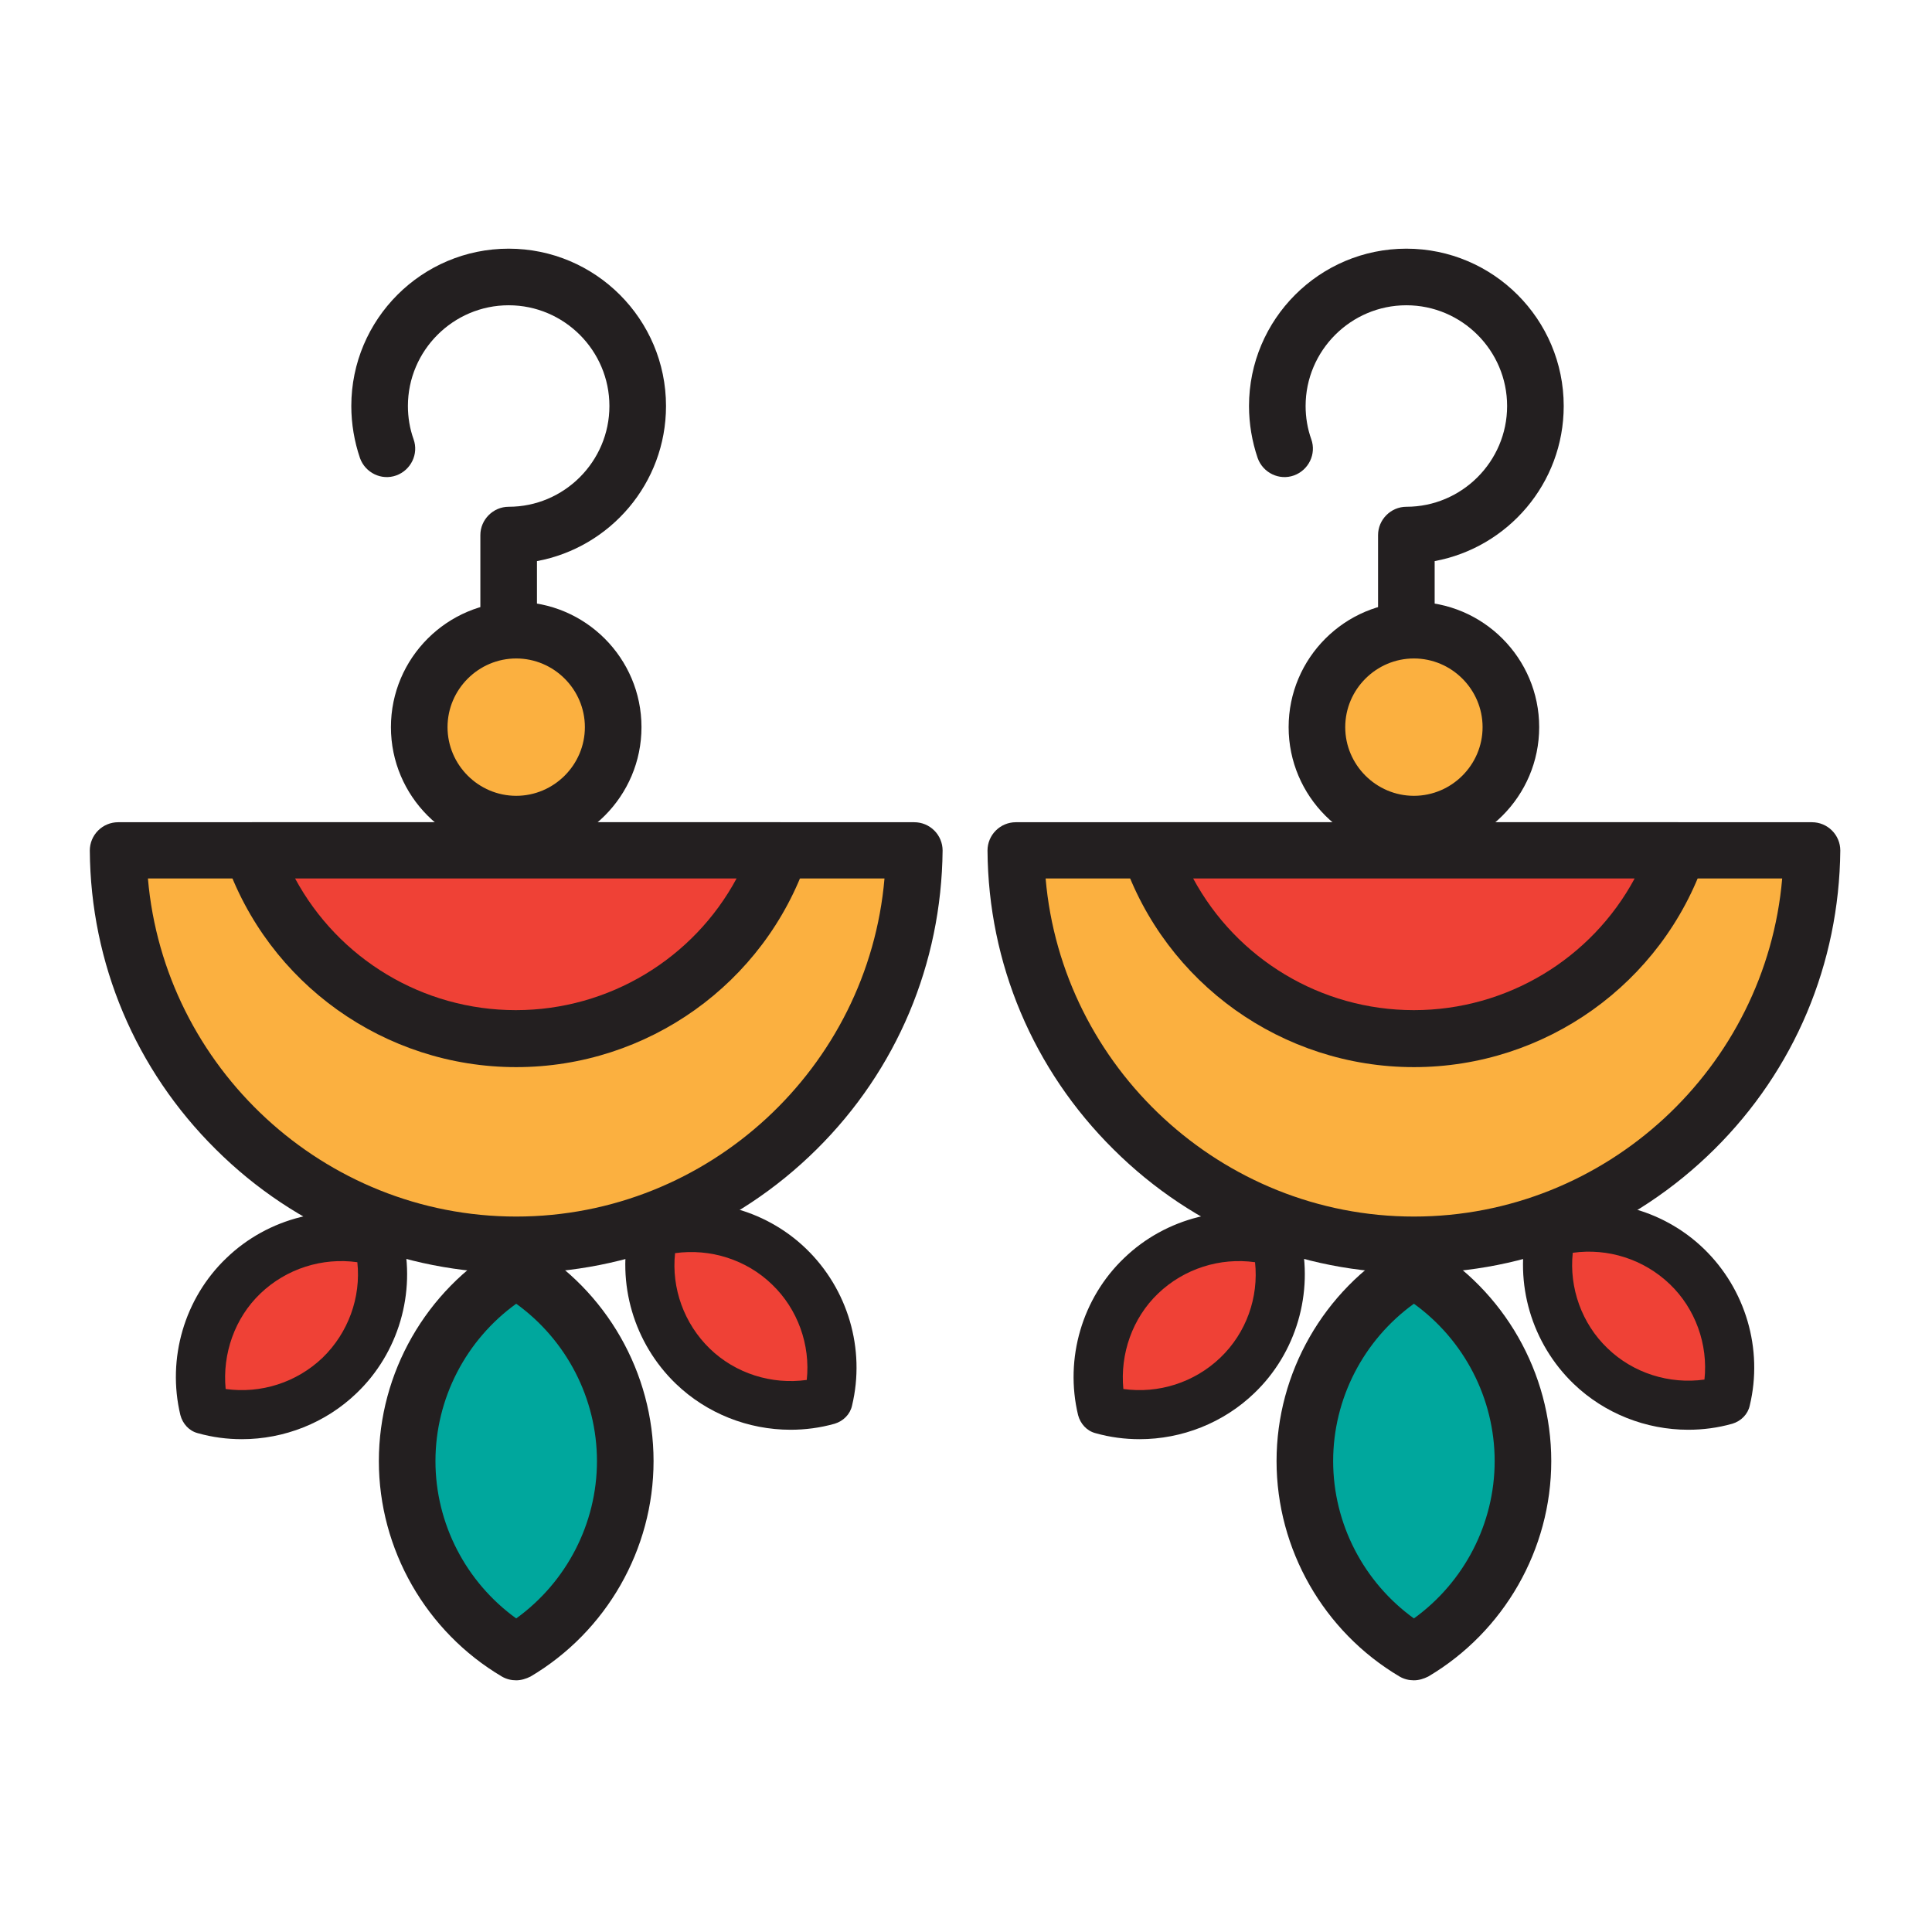
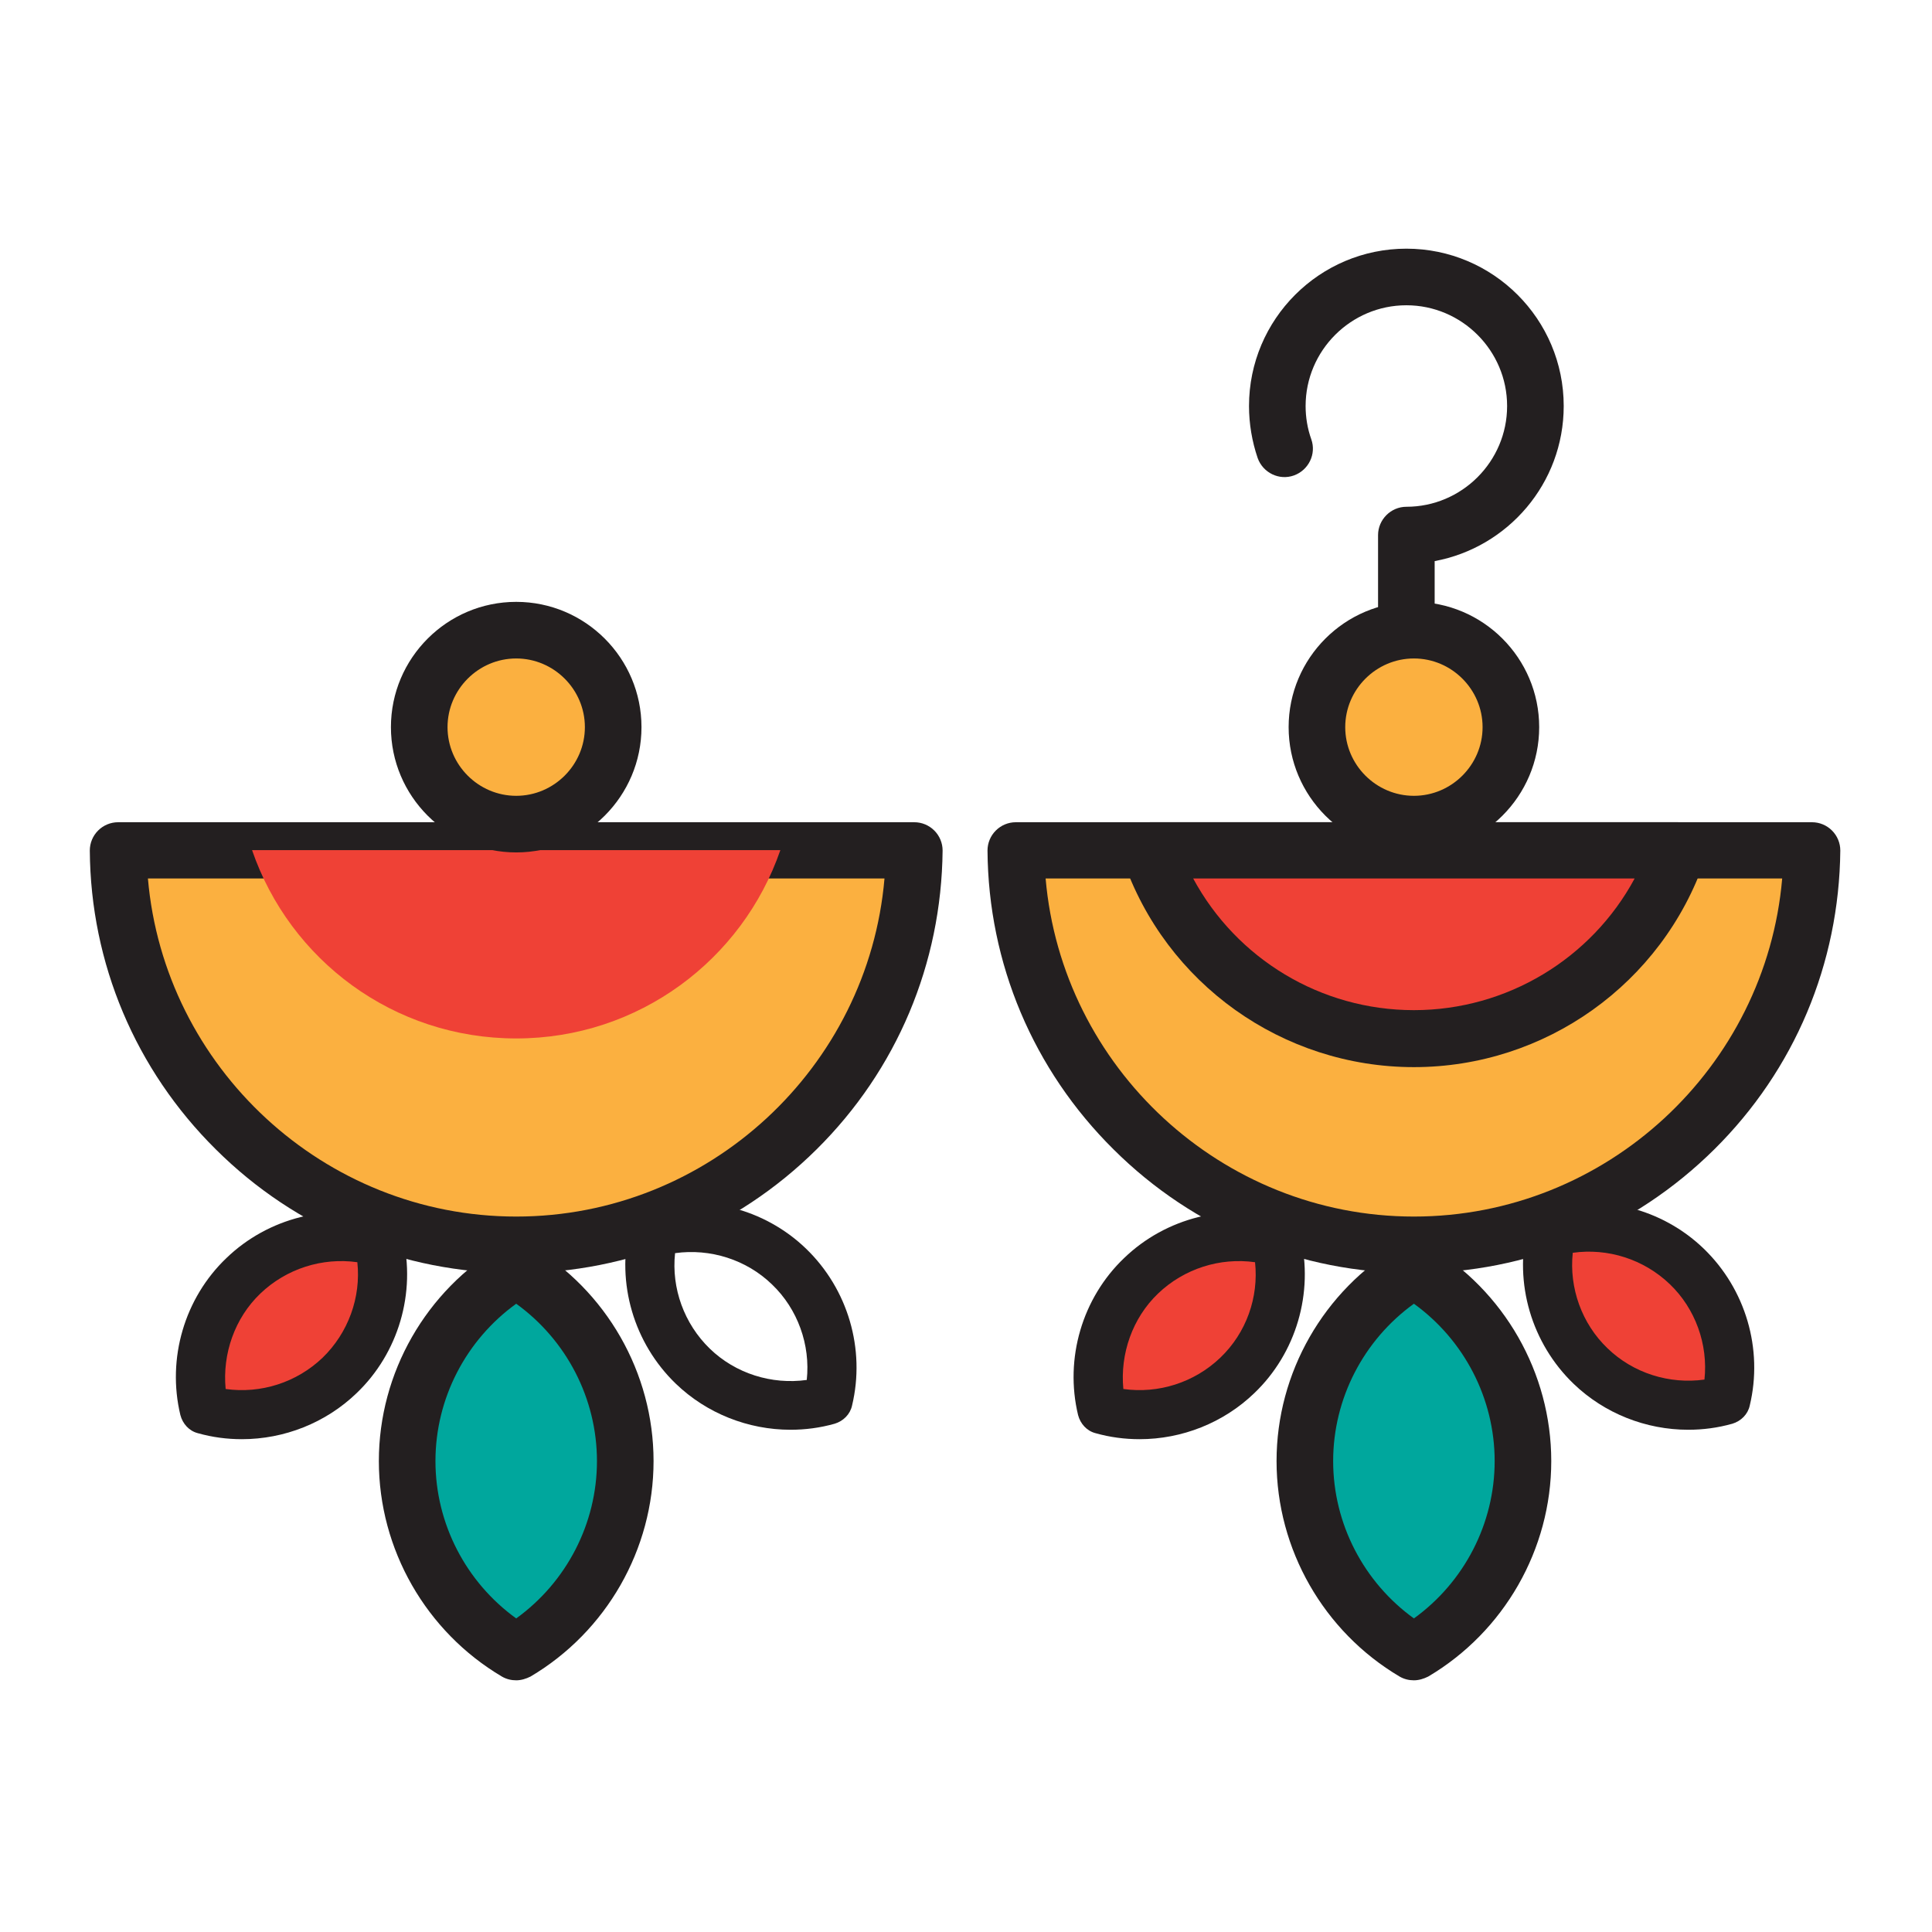
<svg xmlns="http://www.w3.org/2000/svg" version="1.0" id="Layer_1" x="0px" y="0px" viewBox="0 0 512 512" style="enable-background:new 0 0 512 512;" xml:space="preserve">
  <g>
    <path style="fill:#FBB040;" d="M31.3,225.3c0.5,57.8,47.5,104.6,105.5,104.6s105-46.7,105.5-104.6H31.3z" />
    <path style="fill:#231F20;" d="M136.8,337.4c-30,0-58.3-11.6-79.6-32.8c-21.3-21.1-33.2-49.3-33.4-79.2c0-2,0.8-3.9,2.2-5.3   c1.4-1.4,3.3-2.2,5.3-2.2h211c2,0,3.9,0.8,5.3,2.2c1.4,1.4,2.2,3.3,2.2,5.3c-0.3,30-12.1,58.1-33.4,79.2   C195.1,325.7,166.8,337.4,136.8,337.4z M39.2,232.8c4.3,50,46.6,89.6,97.6,89.6s93.3-39.5,97.6-89.6H39.2z" />
  </g>
  <g>
    <path style="fill:#EF4136;" d="M66.8,225.3c10,29.1,37.5,49.9,70,49.9s60-20.9,70-49.9H66.8z" />
-     <path style="fill:#231F20;" d="M136.8,282.8c-34.8,0-65.8-22.1-77.1-55c-0.8-2.3-0.4-4.8,1-6.8c1.4-2,3.7-3.1,6.1-3.1h140   c2.4,0,4.7,1.2,6.1,3.1c1.4,2,1.8,4.5,1,6.8C202.6,260.7,171.6,282.8,136.8,282.8z M78.2,232.8c11.5,21.3,33.8,34.9,58.5,34.9   s47.1-13.7,58.5-34.9H78.2z" />
  </g>
  <g>
-     <path style="fill:#231F20;" d="M134.8,181.9c-4.1,0-7.5-3.4-7.5-7.5v-32.6c0-4.1,3.4-7.5,7.5-7.5c14.7,0,26.7-12,26.7-26.7   s-12-26.7-26.7-26.7c-14.7,0-26.7,12-26.7,26.7c0,3,0.5,6,1.5,8.8c1.4,3.9-0.7,8.2-4.6,9.6c-3.9,1.4-8.2-0.7-9.6-4.6   c-1.5-4.4-2.3-9.1-2.3-13.8c0-23,18.7-41.7,41.7-41.7c23,0,41.7,18.7,41.7,41.7c0,20.5-14.8,37.5-34.2,41.1v25.8   C142.3,178.5,139,181.9,134.8,181.9z" />
-   </g>
+     </g>
  <g>
    <circle style="fill:#FBB040;" cx="136.8" cy="192.7" r="25.7" />
    <path style="fill:#231F20;" d="M136.8,225.9c-18.3,0-33.2-14.9-33.2-33.2s14.9-33.2,33.2-33.2s33.2,14.9,33.2,33.2   S155.1,225.9,136.8,225.9z M136.8,174.5c-10,0-18.2,8.2-18.2,18.2s8.2,18.2,18.2,18.2s18.2-8.2,18.2-18.2S146.8,174.5,136.8,174.5z   " />
  </g>
  <g>
    <ellipse style="fill:#00A79D;" cx="136.8" cy="387.2" rx="28.9" ry="50.6" />
    <path style="fill:#231F20;" d="M136.8,445.3c-1.3,0-2.6-0.3-3.8-1c-20.1-11.9-32.6-33.7-32.6-57.1s12.5-45.2,32.6-57.1   c2.3-1.4,5.3-1.4,7.6,0c20.1,11.9,32.6,33.7,32.6,57.1s-12.5,45.2-32.6,57.1C139.4,444.9,138.1,445.3,136.8,445.3z M136.8,345.5   c-13.3,9.6-21.4,25.1-21.4,41.7s8.1,32.1,21.4,41.7c13.3-9.6,21.4-25.1,21.4-41.7S150.1,355.1,136.8,345.5z" />
  </g>
  <g>
    <g>
-       <ellipse transform="matrix(0.693 -0.721 0.721 0.693 -191.168 248.41)" style="fill:#EF4136;" cx="196.3" cy="348.8" rx="18.3" ry="32.1" />
      <path style="fill:#231F20;" d="M209.5,378.9c-11.2,0-22.2-4.3-30.4-12.2c0,0,0,0,0,0c-11.1-10.7-15.8-26.6-12.2-41.6    c0.5-2.3,2.3-4.1,4.6-4.8c14.9-4.1,31-0.1,42.1,10.6c11.1,10.7,15.8,26.6,12.2,41.6c-0.5,2.3-2.3,4.1-4.6,4.8    C217.3,378.4,213.4,378.9,209.5,378.9z M188.1,357.4c6.8,6.6,16.4,9.6,25.7,8.3c1-9.3-2.4-18.8-9.2-25.3    c-6.8-6.6-16.4-9.6-25.7-8.3C177.9,341.4,181.3,350.8,188.1,357.4L188.1,357.4z" />
    </g>
    <g>
      <ellipse transform="matrix(0.721 -0.693 0.693 0.721 -221.993 151.751)" style="fill:#EF4136;" cx="77.3" cy="351.3" rx="32.1" ry="18.3" />
      <path style="fill:#231F20;" d="M64.1,381.4c-3.9,0-7.8-0.5-11.7-1.6c-2.3-0.6-4-2.5-4.6-4.8c-3.6-15,1.1-31,12.2-41.6    c11.1-10.7,27.2-14.7,42.1-10.6c2.3,0.6,4,2.5,4.6,4.8c3.6,15-1.1,31-12.2,41.6c0,0,0,0,0,0C86.3,377.1,75.3,381.4,64.1,381.4z     M59.8,368.1c9.3,1.3,18.8-1.7,25.7-8.3c6.8-6.6,10.2-16,9.2-25.3c-9.3-1.3-18.8,1.7-25.7,8.3C62.2,349.3,58.9,358.8,59.8,368.1z     M90,364.5L90,364.5L90,364.5z" />
    </g>
  </g>
  <g>
    <path style="fill:#FBB040;" d="M269.2,225.3c0.5,57.8,47.5,104.6,105.5,104.6s105-46.7,105.5-104.6H269.2z" />
    <path style="fill:#231F20;" d="M374.7,337.4c-30,0-58.3-11.6-79.6-32.8c-21.3-21.1-33.2-49.3-33.4-79.2c0-2,0.8-3.9,2.2-5.3   c1.4-1.4,3.3-2.2,5.3-2.2h211c2,0,3.9,0.8,5.3,2.2c1.4,1.4,2.2,3.3,2.2,5.3c-0.3,30-12.1,58.1-33.4,79.2   C433,325.7,404.7,337.4,374.7,337.4z M277.1,232.8c4.3,50,46.6,89.6,97.6,89.6c51,0,93.3-39.5,97.6-89.6H277.1z" />
  </g>
  <g>
    <path style="fill:#EF4136;" d="M304.7,225.3c10,29.1,37.5,49.9,70,49.9s60-20.9,70-49.9H304.7z" />
    <path style="fill:#231F20;" d="M374.7,282.8c-34.8,0-65.8-22.1-77.1-55c-0.8-2.3-0.4-4.8,1-6.8c1.4-2,3.7-3.1,6.1-3.1h140   c2.4,0,4.7,1.2,6.1,3.1c1.4,2,1.8,4.5,1,6.8C440.5,260.7,409.5,282.8,374.7,282.8z M316.2,232.8c11.5,21.3,33.8,34.9,58.5,34.9   s47.1-13.7,58.5-34.9H316.2z" />
  </g>
  <g>
    <path style="fill:#231F20;" d="M372.7,181.9c-4.1,0-7.5-3.4-7.5-7.5v-32.6c0-4.1,3.4-7.5,7.5-7.5c14.7,0,26.7-12,26.7-26.7   s-12-26.7-26.7-26.7s-26.7,12-26.7,26.7c0,3,0.5,6,1.5,8.8c1.4,3.9-0.7,8.2-4.6,9.6c-3.9,1.4-8.2-0.7-9.6-4.6   c-1.5-4.4-2.3-9.1-2.3-13.8c0-23,18.7-41.7,41.7-41.7s41.7,18.7,41.7,41.7c0,20.5-14.8,37.5-34.2,41.1v25.8   C380.2,178.5,376.9,181.9,372.7,181.9z" />
  </g>
  <g>
    <circle style="fill:#FBB040;" cx="374.7" cy="192.7" r="25.7" />
    <path style="fill:#231F20;" d="M374.7,225.9c-18.3,0-33.2-14.9-33.2-33.2s14.9-33.2,33.2-33.2s33.2,14.9,33.2,33.2   S393,225.9,374.7,225.9z M374.7,174.5c-10,0-18.2,8.2-18.2,18.2s8.2,18.2,18.2,18.2s18.2-8.2,18.2-18.2S384.7,174.5,374.7,174.5z" />
  </g>
  <g>
    <ellipse style="fill:#00A79D;" cx="374.7" cy="387.2" rx="28.9" ry="50.6" />
    <path style="fill:#231F20;" d="M374.7,445.3c-1.3,0-2.6-0.3-3.8-1c-20.1-11.9-32.6-33.7-32.6-57.1s12.5-45.2,32.6-57.1   c2.3-1.4,5.3-1.4,7.6,0c20.1,11.9,32.6,33.7,32.6,57.1s-12.5,45.2-32.6,57.1C377.3,444.9,376,445.3,374.7,445.3z M374.7,345.5   c-13.3,9.6-21.4,25.1-21.4,41.7s8.1,32.1,21.4,41.7c13.3-9.6,21.4-25.1,21.4-41.7S388,355.1,374.7,345.5z" />
  </g>
  <g>
    <g>
      <ellipse transform="matrix(0.693 -0.721 0.721 0.693 -118.226 419.837)" style="fill:#EF4136;" cx="434.2" cy="348.8" rx="18.3" ry="32.1" />
      <path style="fill:#231F20;" d="M447.4,378.9c-11.2,0-22.2-4.3-30.4-12.2c-11.1-10.7-15.8-26.6-12.2-41.6c0.5-2.3,2.3-4.1,4.6-4.8    c14.9-4.1,31-0.1,42.1,10.6c11.1,10.7,15.8,26.6,12.2,41.6c-0.5,2.3-2.3,4.1-4.6,4.8C455.2,378.4,451.3,378.9,447.4,378.9z     M416.8,332c-1,9.3,2.4,18.8,9.2,25.3l0,0c6.8,6.6,16.4,9.6,25.7,8.3c1-9.3-2.4-18.8-9.2-25.3C435.6,333.7,426.1,330.7,416.8,332z    " />
    </g>
    <g>
      <ellipse transform="matrix(0.721 -0.693 0.693 0.721 -155.507 316.722)" style="fill:#EF4136;" cx="315.2" cy="351.3" rx="32.1" ry="18.3" />
      <path style="fill:#231F20;" d="M302,381.4c-3.9,0-7.8-0.5-11.7-1.6c-2.3-0.6-4-2.5-4.6-4.8c-3.6-15,1.1-31,12.2-41.6    c11.1-10.7,27.2-14.7,42.1-10.6c2.3,0.6,4,2.5,4.6,4.8c3.6,15-1.1,31-12.2,41.6C324.2,377.1,313.2,381.4,302,381.4z M297.7,368.1    c9.3,1.3,18.8-1.7,25.7-8.3s10.2-16,9.2-25.3c-9.3-1.3-18.8,1.7-25.7,8.3C300.1,349.3,296.8,358.8,297.7,368.1z" />
    </g>
  </g>
</svg>